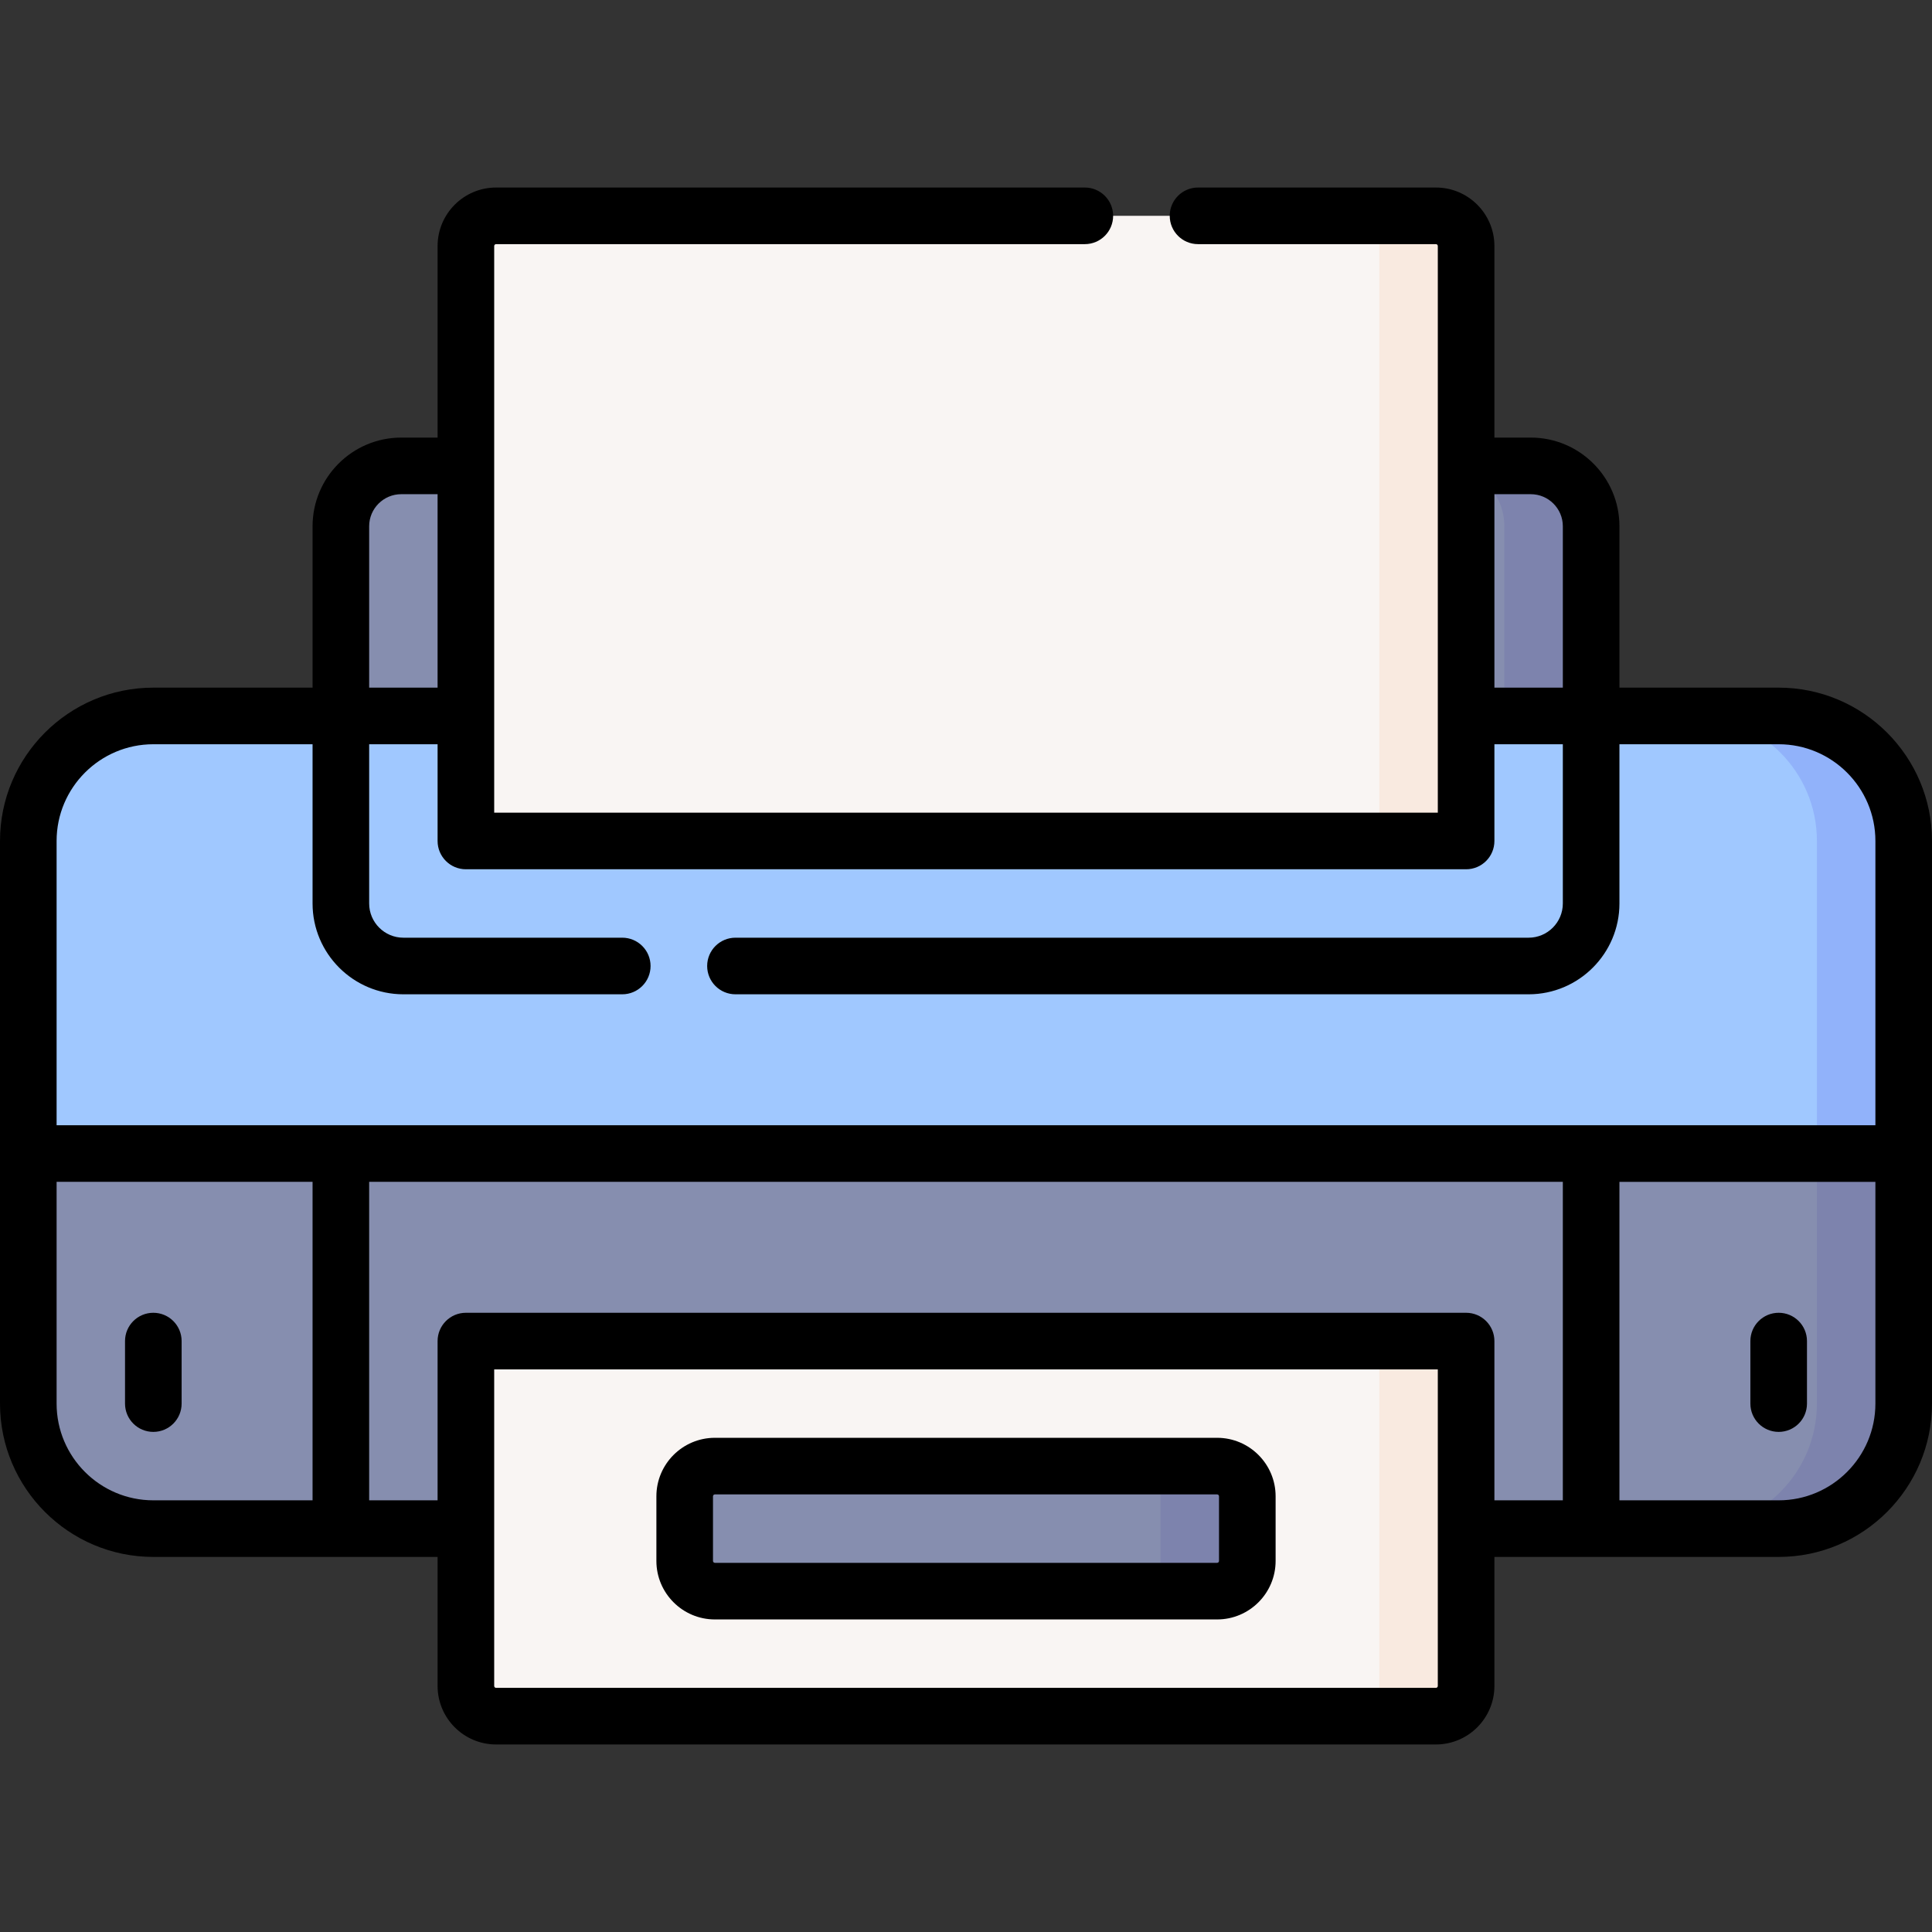
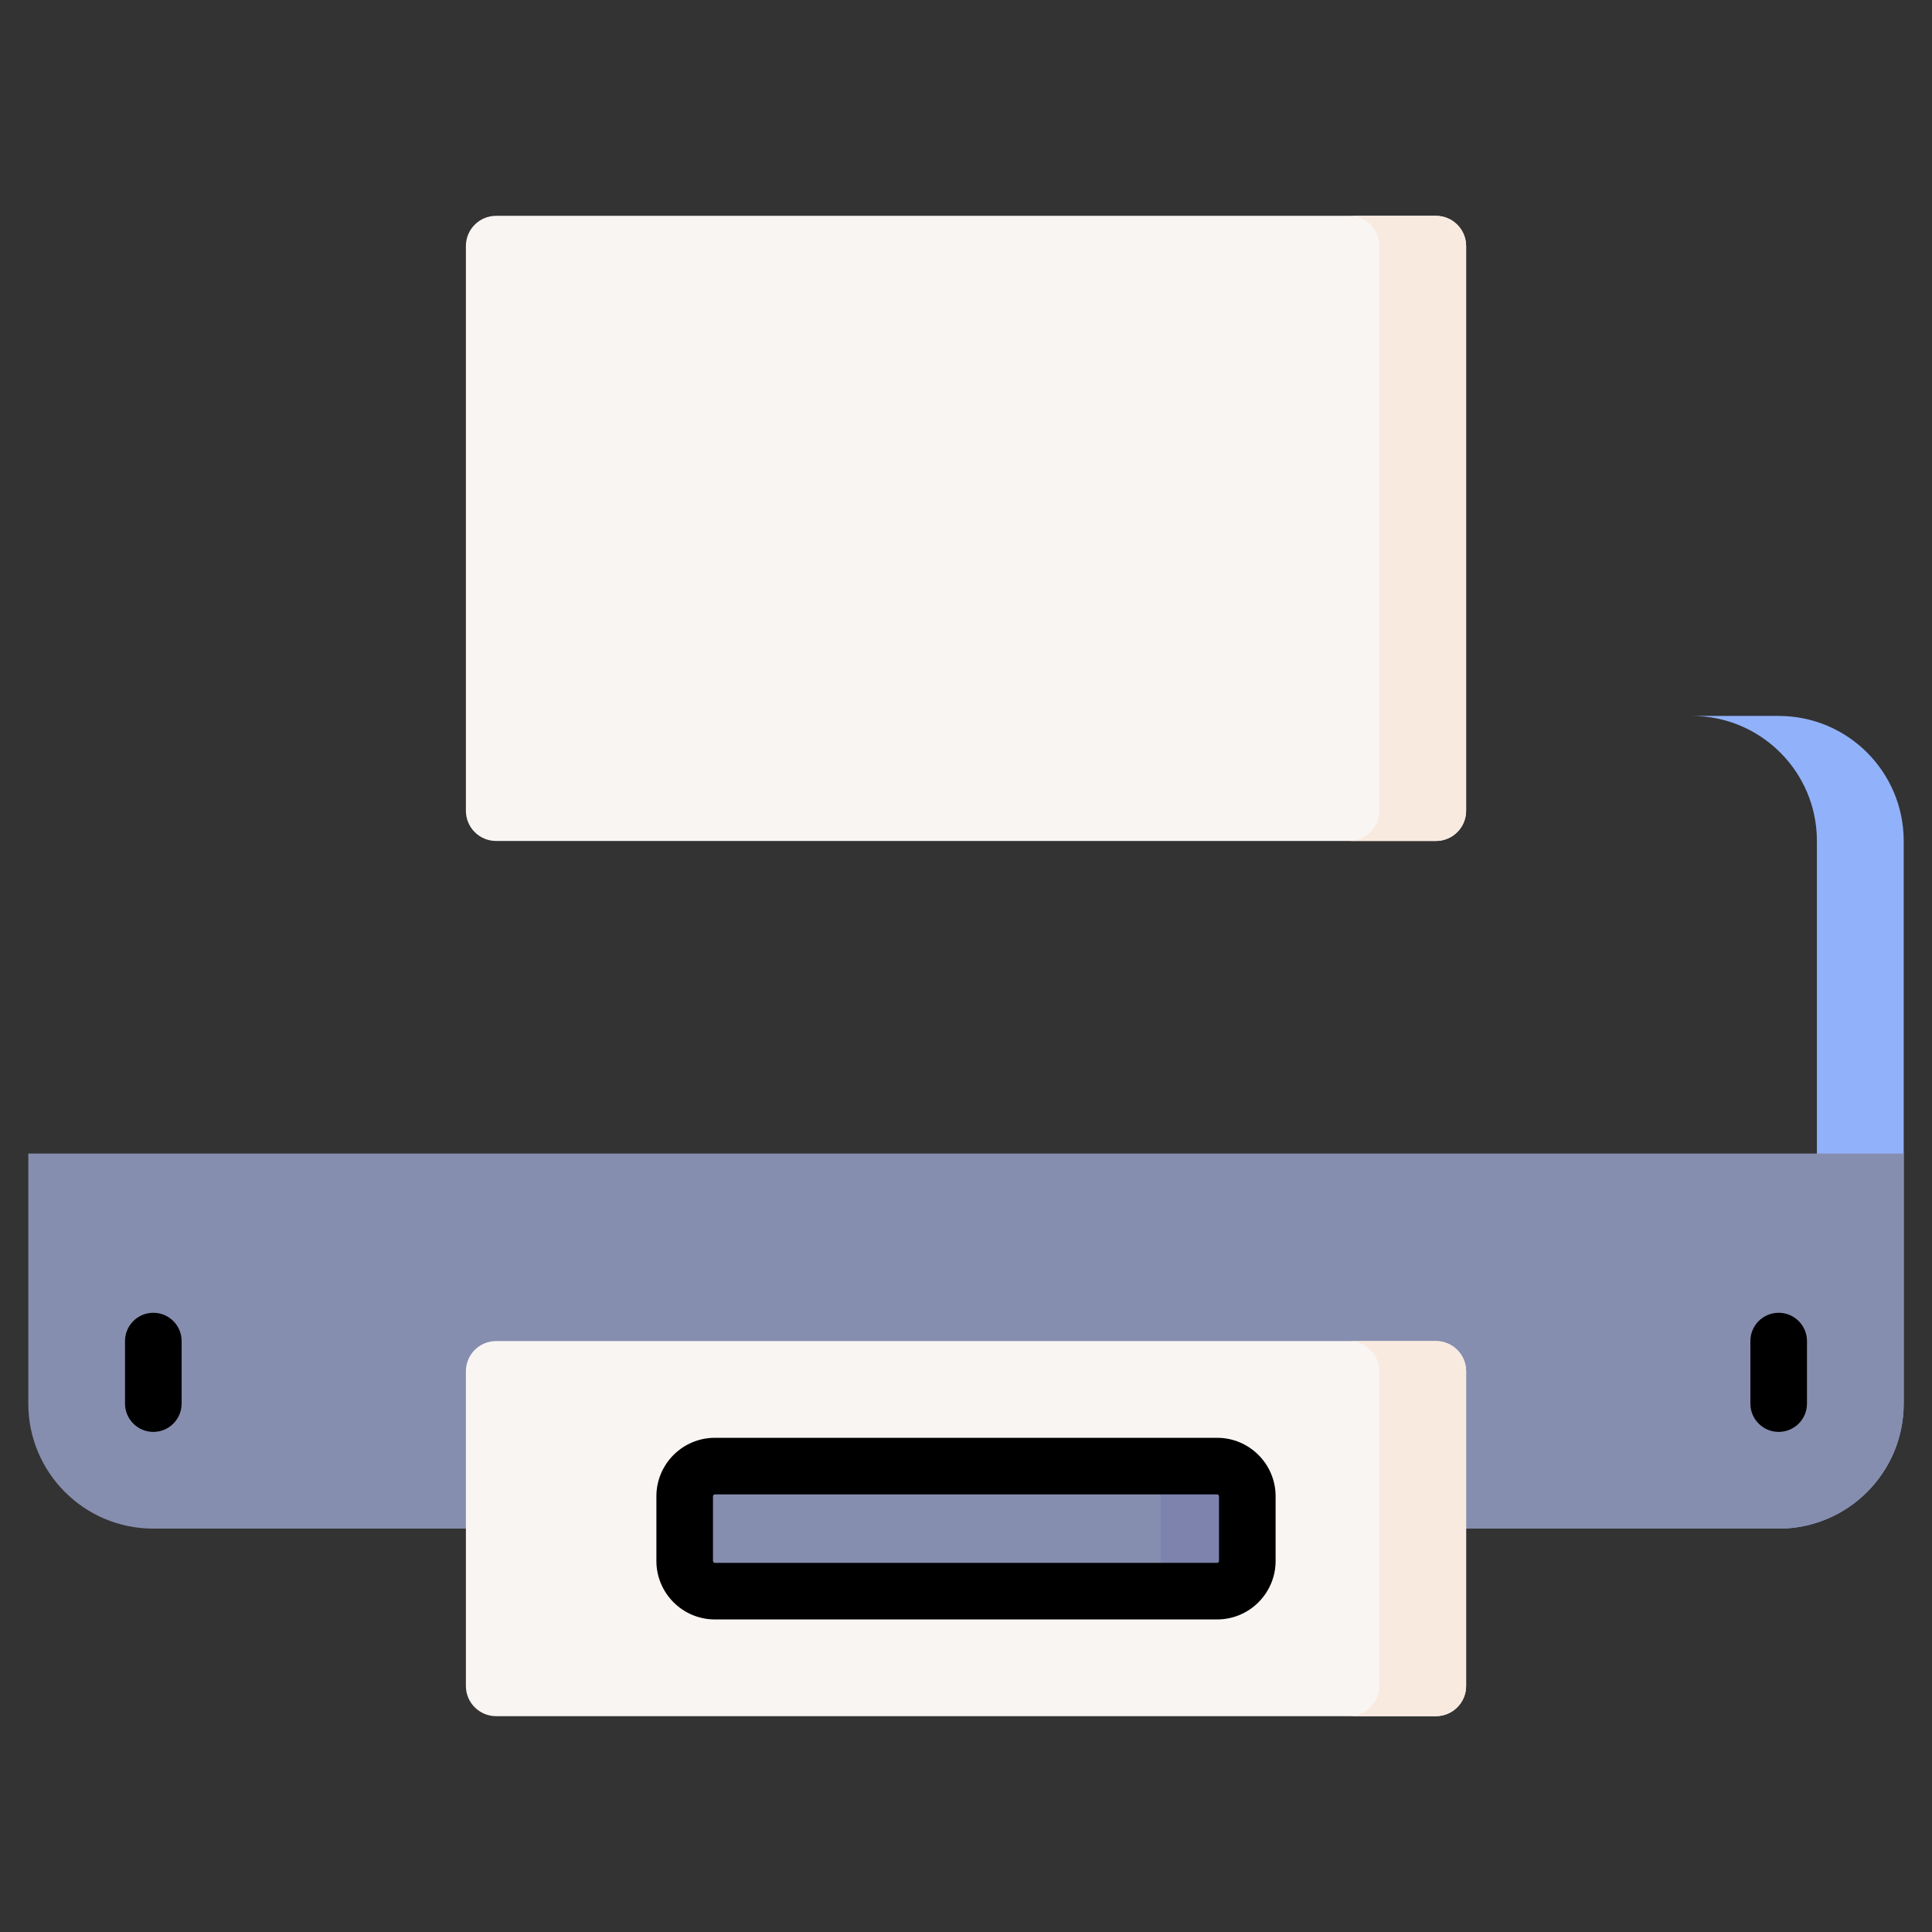
<svg xmlns="http://www.w3.org/2000/svg" id="Capa_1" enable-background="new 0 0 512 512" viewBox="0 0 512 512">
  <rect x="0" y="0" width="512" height="512" fill="#333333" stroke="none" />
  <g>
    <g>
-       <path d="m405.667 123.466c8.837 0 16 7.163 16 16v55.267h-331.335v-55.267c0-8.837 7.163-16 16-16z" fill="#868eaf" />
-       <path d="m405.667 123.466h-23c8.837 0 16 7.163 16 16v55.267h23v-55.267c0-8.837-7.163-16-16-16z" fill="#7d83ad" />
-       <path d="m40.633 405.101c-18.299 0-33.133-14.834-33.133-33.133v-149.102c0-18.299 14.834-33.133 33.133-33.133h430.735c18.299 0 33.133 14.834 33.133 33.133v149.103c0 18.299-14.834 33.133-33.133 33.133h-430.735z" fill="#a0c8ff" />
      <path d="m471.367 189.733h-22.999c18.299 0 33.133 14.834 33.133 33.133v149.103c0 18.298-14.834 33.132-33.133 33.132h22.999c18.299 0 33.133-14.834 33.133-33.132v-149.103c0-18.299-14.834-33.133-33.133-33.133z" fill="#91b2fa" />
      <path d="m7.5 305.7v66.268c0 18.298 14.834 33.132 33.133 33.132h430.735c18.299 0 33.133-14.834 33.133-33.132v-66.268z" fill="#868eaf" />
-       <path d="m481.501 371.969c0 18.298-14.834 33.132-33.133 33.132h22.999c18.299 0 33.133-14.834 33.133-33.132v-66.269h-22.999z" fill="#7d83ad" />
      <path d="m380.534 222.866h-249.068c-4.418 0-8-3.582-8-8v-149.667c0-4.418 3.582-8 8-8h249.068c4.418 0 8 3.582 8 8v149.668c0 4.418-3.582 7.999-8 7.999z" fill="#f9f5f3" />
      <path d="m380.534 454.801h-249.068c-4.418 0-8-3.582-8-8v-83.401c0-4.418 3.582-8 8-8h249.068c4.418 0 8 3.582 8 8v83.401c0 4.419-3.582 8-8 8z" fill="#f9f5f3" />
-       <path d="m322.55 421.668h-133.1c-4.418 0-8-3.582-8-8v-17.134c0-4.418 3.582-8 8-8h133.1c4.418 0 8 3.582 8 8v17.134c0 4.418-3.581 8-8 8z" fill="#868eaf" />
+       <path d="m322.55 421.668h-133.1c-4.418 0-8-3.582-8-8v-17.134c0-4.418 3.582-8 8-8h133.1c4.418 0 8 3.582 8 8v17.134c0 4.418-3.581 8-8 8" fill="#868eaf" />
      <path d="m322.55 388.534h-23c4.418 0 8 3.582 8 8v17.134c0 4.418-3.582 8-8 8h23c4.418 0 8-3.582 8-8v-17.134c0-4.418-3.581-8-8-8z" fill="#7d83ad" />
      <g fill="#f9eae0">
        <path d="m380.534 355.401h-23c4.418 0 8 3.582 8 8v83.401c0 4.418-3.582 8-8 8h23c4.418 0 8-3.582 8-8v-83.401c0-4.419-3.582-8-8-8z" />
        <path d="m380.534 57.199h-23c4.418 0 8 3.582 8 8v149.667c0 4.419-3.582 8-8 8h23c4.418 0 8-3.581 8-8v-149.667c0-4.419-3.582-8-8-8z" />
      </g>
    </g>
    <g>
-       <path d="m471.367 182.233h-42.2v-42.768c0-12.958-10.542-23.5-23.5-23.5h-9.633v-50.766c0-8.547-6.953-15.5-15.5-15.5h-63.043c-4.142 0-7.5 3.357-7.5 7.5s3.358 7.5 7.5 7.5h63.043c.276 0 .5.225.5.5v58.267 66.267 25.634h-250.068v-25.634-66.267-58.267c0-.275.224-.5.5-.5h156.025c4.142 0 7.5-3.357 7.5-7.5s-3.358-7.5-7.5-7.5h-156.025c-8.547 0-15.5 6.953-15.5 15.5v50.767h-9.633c-12.958 0-23.5 10.542-23.5 23.5v42.768h-42.2c-22.405-.001-40.633 18.227-40.633 40.632v149.103c0 22.405 18.228 40.633 40.633 40.633h75.333v34.199c0 8.547 6.953 15.5 15.5 15.5h249.068c8.547 0 15.5-6.953 15.5-15.5v-34.199h75.333c22.405 0 40.633-18.228 40.633-40.633v-149.103c0-22.405-18.228-40.633-40.633-40.633zm-65.7-51.267c4.687 0 8.5 3.813 8.5 8.5v42.767h-18.133v-51.267zm-307.835 8.5c0-4.687 3.813-8.5 8.5-8.5h9.633v51.267h-18.133zm-57.199 57.767h42.2v42.199c0 13.27 10.796 24.067 24.067 24.067h58.007c4.142 0 7.5-3.357 7.5-7.5s-3.358-7.5-7.5-7.5h-58.007c-4.999 0-9.067-4.067-9.067-9.067v-42.199h18.133v25.633c0 4.143 3.358 7.5 7.5 7.5h265.068c4.142 0 7.5-3.357 7.5-7.5v-25.633h18.133v42.199c0 5-4.067 9.067-9.067 9.067h-210.194c-4.142 0-7.5 3.357-7.5 7.5s3.358 7.5 7.5 7.5h210.195c13.271 0 24.067-10.797 24.067-24.067v-42.199h42.2c14.134 0 25.633 11.499 25.633 25.633v75.334h-75.333-331.336-75.332v-75.334c0-14.134 11.499-25.633 25.633-25.633zm-25.633 174.736v-58.769h67.832v84.401h-42.2c-14.133.001-25.632-11.498-25.632-25.632zm366.034 74.832c0 .275-.224.5-.5.5h-249.068c-.276 0-.5-.225-.5-.5v-83.9h250.068zm7.5-98.901h-265.068c-4.142 0-7.5 3.357-7.5 7.5v42.201h-18.134v-84.401h316.335v84.401h-18.133v-42.201c0-4.142-3.358-7.5-7.5-7.5zm82.833 49.702h-42.2v-84.402h67.833v58.769c0 14.134-11.499 25.633-25.633 25.633z" />
      <path d="m40.632 347.9c-4.142 0-7.5 3.357-7.5 7.5v16.567c0 4.143 3.358 7.5 7.5 7.5s7.5-3.357 7.5-7.5v-16.567c0-4.142-3.358-7.5-7.5-7.5z" />
      <path d="m471.368 347.9c-4.142 0-7.5 3.357-7.5 7.5v16.567c0 4.143 3.358 7.5 7.5 7.5s7.5-3.357 7.5-7.5v-16.567c0-4.142-3.358-7.5-7.5-7.5z" />
      <path d="m322.55 381.034h-133.1c-8.547 0-15.5 6.953-15.5 15.5v17.134c0 8.547 6.953 15.5 15.5 15.5h133.1c8.547 0 15.5-6.953 15.5-15.5v-17.134c0-8.547-6.953-15.5-15.5-15.5zm.5 32.634c0 .275-.224.5-.5.5h-133.1c-.276 0-.5-.225-.5-.5v-17.134c0-.275.224-.5.5-.5h133.1c.276 0 .5.225.5.5z" />
    </g>
  </g>
</svg>